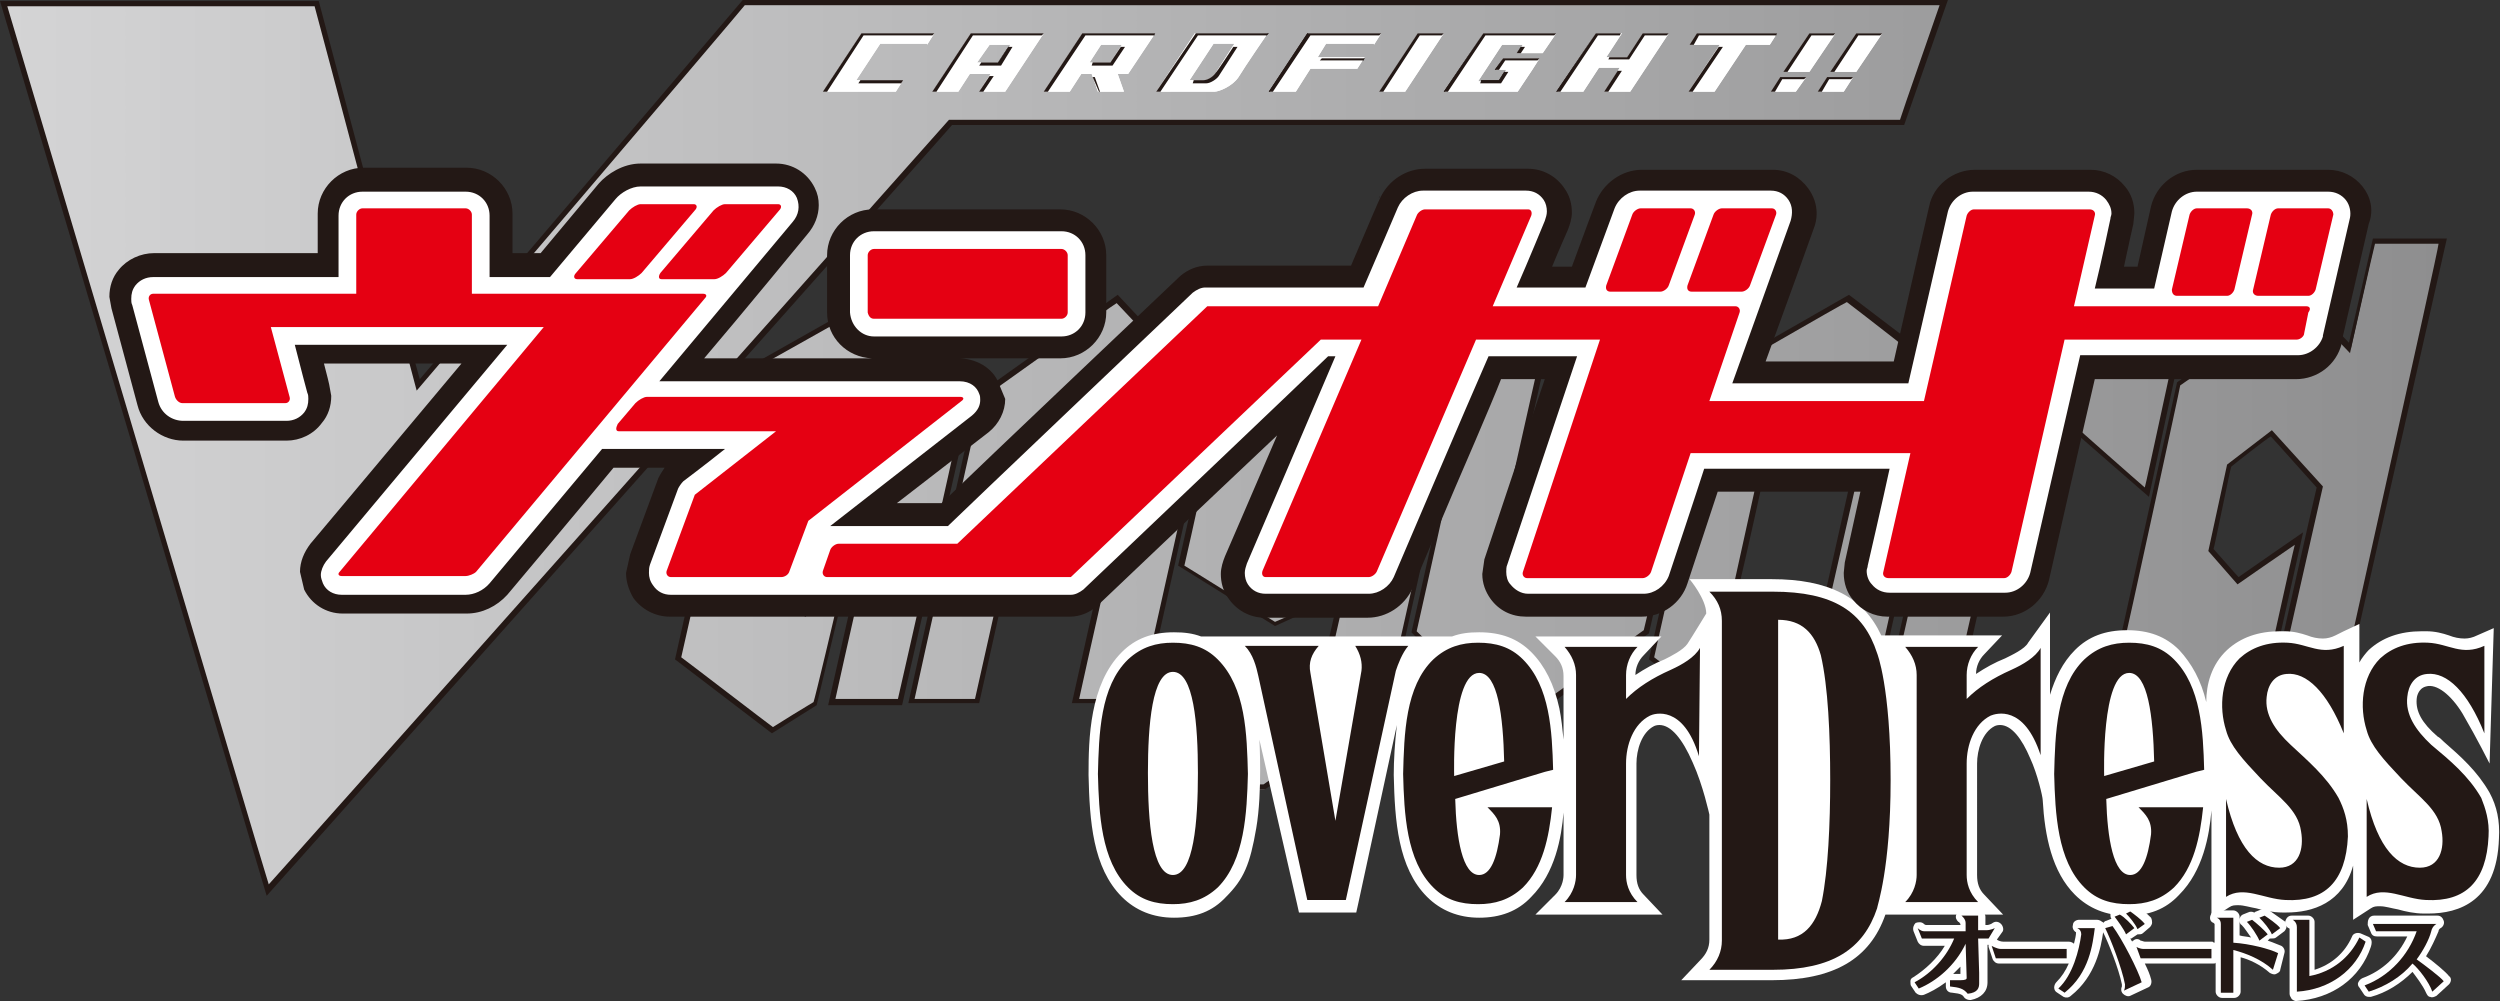
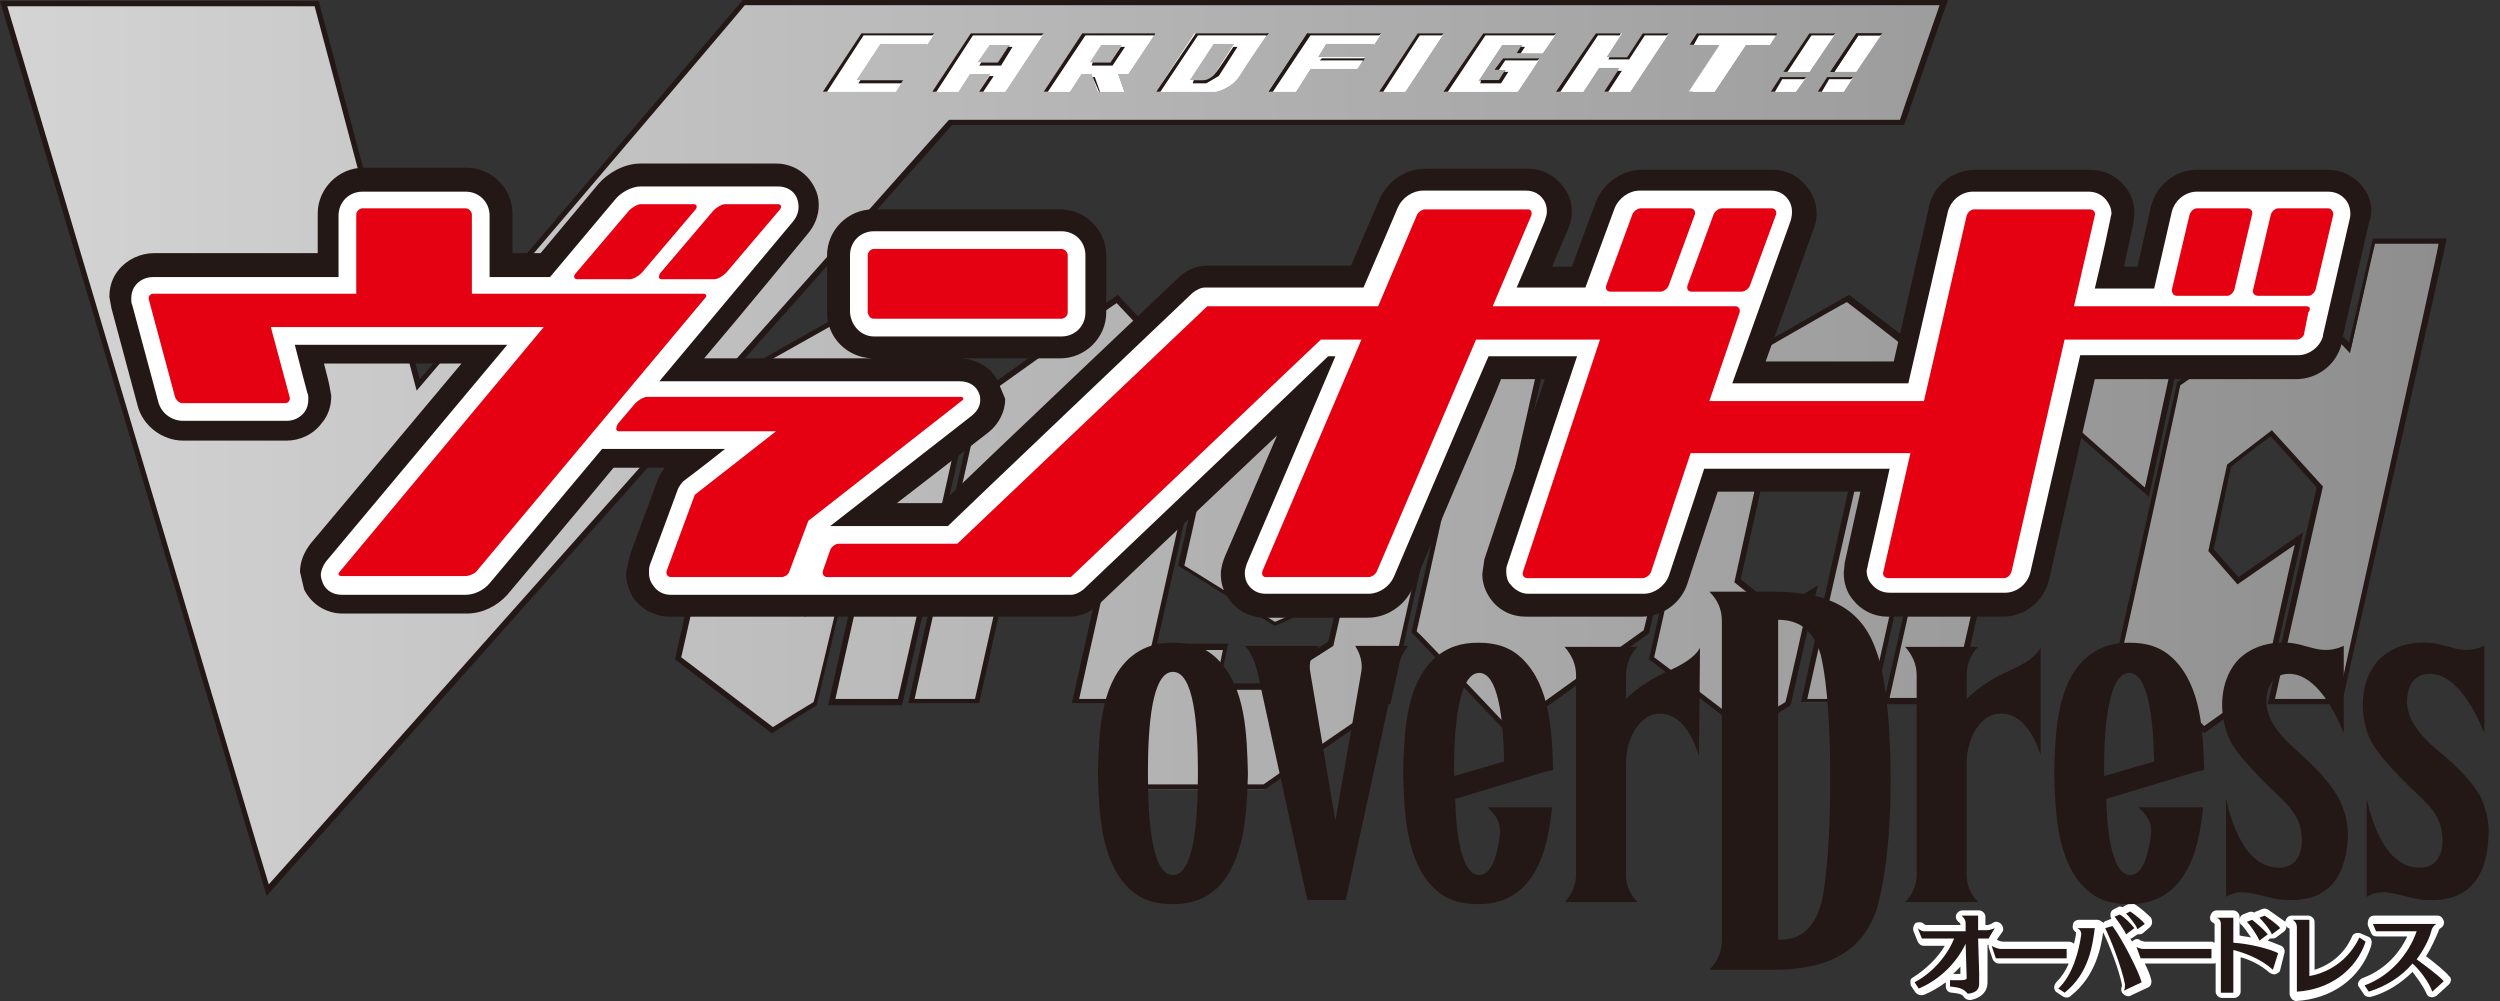
<svg xmlns="http://www.w3.org/2000/svg" version="1.1" id="レイヤー_1" x="0px" y="0px" viewBox="0 0 240 96.1" style="enable-background:new 0 0 240 96.1;" xml:space="preserve">
  <rect x="0" y="0" width="240" height="96.1" fill="#333333" stroke="none" />
  <style type="text/css">
	.st0{fill:url(#SVGID_1_);}
	.st1{fill:#FFFFFF;}
	.st2{fill:#231815;}
	.st3{fill:#E50012;}
</style>
  <linearGradient id="SVGID_1_" gradientUnits="userSpaceOnUse" x1="0.339" y1="42.842" x2="234.598" y2="42.842">
    <stop offset="0" style="stop-color:#D4D4D5" />
    <stop offset="1" style="stop-color:#8E8E8F" />
  </linearGradient>
  <path class="st0" d="M0.3,0.3h30.1l9.8,36.6L71.4,0.3h115.2l-4,11.5H91.3L25.7,85.4L0.3,0.3z M77.3,58.8l-3.9-3l2.7-12.5l5.3-3  l3.8,3l-5.4,24.1h6.5l7.1-31.5l-9.4-7.3l-12.8,7.2l-6.1,27.3l9.1,6.9l4.1-2.6l2.5-10.7L77.3,58.8z M98.9,44.4l5.7-4.4l3.8,4.4  l-5.2,22.9h6.4l6.5-29.2l-8.9-9.5L94,38.1l-6.5,29.2h6.3L98.9,44.4z M121.4,75.6l12-8.2l7.1-31.7l-9.9-7l-13.1,7.1l-4.1,18.6l9,5.6  l5.3-2.4l2.2-9.7l-4,1.7l-4.1-2.8l0.8-3.5l5.3-2.8l4.1,2.8l-4.2,18.8l-6.4,4.1h-4.5l0.8-3.8h-6.4l-3,13.4H121.4z M135.8,60.7  l9.1,9.5l13.2-9.5l6.6-29.2h-6.4l-5.2,22.8l-5.8,4.5l-3.7-4.4l5.2-22.9h-6.5L135.8,60.7z M186.8,35.9l-9.4-7.3L164.6,36l-6,27.2  l9.1,6.9l4.1-2.5l2.4-10.8l-3.5,2.1l-3.9-3.1l2.8-12.4l5.3-3l3.8,3l-5.4,24h6.6L186.8,35.9z M192.3,46.5l6.8-5.3l6.9,6.1l2.7-12.4  l-6.8-6.3l-6.8,5.4l0.6-2.6h-6.5l-8.1,35.9h6.6L192.3,46.5z M214.9,55.8l-2.6-2.9l1.7-8.1l4-3.1l4.6,5.1L218,67.3h6.6l9.9-44.2H228  l-2.3,10.3l-4.7-4.8l-11.8,8.3l-5.5,25l7.9,8.2l6-4.3l3.1-14L214.9,55.8z" />
  <path class="st1" d="M132.4,8.8h2.5l3.7-5.6h-2.5L132.4,8.8z M157.7,3.2l-1.5,2.3h-2l1.5-2.3h-2.5l-3.7,5.6h2.5l1.5-2.3h2L154,8.8  h2.5l3.7-5.6H157.7z M93.2,3.2l-3.7,5.6H92l1.1-1.7h2L94,8.8h2.5l3.7-5.6H93.2z M93.8,6L95,4.3h2L95.8,6H93.8z M89,4.3l0.7-1.1h-7  L79,8.8h7l0.7-1.1h-4.5l2.3-3.5H89z M110.9,3.2h-7l-3.7,5.6h2.5l1.1-1.7h1l0.6,1.7h2.5l-0.6-1.7h1L110.9,3.2z M105.7,4.3h2L106.6,6  h-2L105.7,4.3z M114.7,3.2L111,8.8c0,0,5.3,0,5.6,0c0.4,0,1.7-0.5,2.3-1.4c0.6-1,2.8-4.2,2.8-4.2H114.7z M114.2,7.7l2.3-3.5h2  c0,0-1.6,2.5-1.8,2.8s-0.7,0.7-1.2,0.7C115.1,7.7,114.2,7.7,114.2,7.7z M170.6,3.2h-7.7l-0.7,1.1h2.9l-3,4.5h2.5l3-4.5h2.3  L170.6,3.2z M148.1,5.1l1.3-1.9h-7l-3.7,5.6h7l1.4-2.1l0,0l0.7-1.1h-3.5l-0.7,1.1h1l-0.7,1.1h-2l2.3-3.5h2l-0.6,0.8H148.1z   M131.9,4.3l0.7-1.1h-7l-3.7,5.6h2.5l1.4-2.2h4.5l0.7-1.1h-4.5l0.8-1.3H131.9z" />
  <g>
    <polygon class="st2" points="95.4,7.3 95,7.3 94,8.8 94.4,8.8  " />
    <polygon class="st2" points="104.2,3.4 110.8,3.4 110.9,3.2 103.9,3.2 100.2,8.8 100.6,8.8  " />
    <polygon class="st2" points="97.2,4.5 96.8,4.5 95.8,6 94.2,6 94,6.3 96.1,6.3  " />
    <polygon class="st2" points="105.1,7.4 104.9,7.4 105.5,8.8 105.6,8.8  " />
    <polygon class="st2" points="163.1,3.4 170.5,3.4 170.6,3.2 162.9,3.2 162.2,4.3 162.6,4.3  " />
    <polygon class="st2" points="154.4,5.7 156.4,5.7 157.9,3.4 160,3.4 160.2,3.2 157.7,3.2 156.2,5.5 154.5,5.5  " />
    <path class="st2" d="M115,3.4h6.6c0.1-0.1,0.2-0.2,0.2-0.2h-7L111,8.8c0,0,0.2,0,0.4,0L115,3.4z" />
    <polygon class="st2" points="93.4,3.4 100,3.4 100.2,3.2 93.2,3.2 89.5,8.8 89.9,8.8  " />
    <polygon class="st2" points="82.4,8 86.5,8 86.7,7.7 82.6,7.7  " />
    <polygon class="st2" points="82.9,3.4 89.5,3.4 89.7,3.2 82.7,3.2 79,8.8 79.4,8.8  " />
    <polygon class="st2" points="108,4.5 107.6,4.5 106.6,6 104.9,6 104.8,6.3 106.8,6.3  " />
    <path class="st2" d="M117,7.3c0.2-0.3,1.8-2.8,1.8-2.8h-0.4c-0.4,0.6-1.5,2.3-1.7,2.5c-0.2,0.3-0.7,0.7-1.2,0.7c-0.2,0-0.6,0-0.9,0   L114.5,8c0,0,0.9,0,1.3,0C116.2,8,116.8,7.6,117,7.3z" />
    <polygon class="st2" points="142.1,8 144.1,8 144.8,6.9 144.4,6.9 143.9,7.7 142.2,7.7  " />
    <polygon class="st2" points="145.6,5.1 146,5.1 146.4,4.5 146,4.5  " />
    <polygon class="st2" points="165.4,4.5 165,4.5 162.1,8.8 162.5,8.8  " />
    <polygon class="st2" points="155.7,6.8 155.3,6.8 154,8.8 154.4,8.8  " />
    <polygon class="st2" points="153.4,3.4 155.5,3.4 155.6,3.2 153.2,3.2 149.4,8.8 149.8,8.8  " />
    <polygon class="st2" points="143.5,6.7 143.9,6.7 144.5,5.8 147.6,5.8 147.8,5.6 144.3,5.6  " />
    <polygon class="st2" points="125.8,3.4 132.4,3.4 132.6,3.2 125.5,3.2 121.8,8.8 122.2,8.8  " />
    <polygon class="st2" points="126.7,5.8 130.9,5.8 131,5.6 126.9,5.6  " />
    <polygon class="st2" points="136.3,3.4 138.4,3.4 138.6,3.2 136.1,3.2 132.4,8.8 132.8,8.8  " />
    <polygon class="st2" points="142.6,3.4 149.2,3.4 149.4,3.2 142.4,3.2 138.6,8.8 139,8.8  " />
  </g>
  <g>
    <polygon class="st1" points="171.2,6.9 173.7,6.9 176.2,3.2 173.7,3.2  " />
    <polygon class="st1" points="170,8.8 172.4,8.8 173.4,7.4 170.9,7.4  " />
  </g>
  <g>
    <polygon class="st1" points="175.7,6.9 178.2,6.9 180.7,3.2 178.2,3.2  " />
    <polygon class="st1" points="174.5,8.8 177,8.8 177.9,7.4 175.4,7.4  " />
  </g>
  <polygon class="st2" points="173.9,3.4 176,3.4 176.2,3.2 173.7,3.2 171.2,6.9 171.6,6.9 " />
  <polygon class="st2" points="171.1,7.6 173.2,7.6 173.4,7.4 170.9,7.4 170,8.8 170.4,8.8 " />
  <polygon class="st2" points="178.4,3.4 180.5,3.4 180.7,3.2 178.2,3.2 175.7,6.9 176.1,6.9 " />
  <polygon class="st2" points="175.6,7.6 177.7,7.6 177.9,7.4 175.4,7.4 174.5,8.8 174.9,8.8 " />
  <g>
    <path class="st2" d="M227.8,22.9c0,0-2.1,9.2-2.3,10c-0.6-0.6-4.5-4.7-4.5-4.7L209,36.7L203.4,62l8.2,8.4l6.2-4.5l3.3-14.8   c0,0-5.8,4-6.2,4.3c-0.3-0.3-2.2-2.5-2.4-2.7c0.1-0.2,1.6-7.7,1.7-7.9c0.1-0.1,3.4-2.7,3.8-2.9c0.3,0.3,4.2,4.7,4.4,4.9   c-0.1,0.3-4.7,20.8-4.7,20.8h7.1l10.1-44.7H227.8z M224.5,67.1c-0.4,0-5.6,0-6.1,0c0.1-0.6,4.6-20.4,4.6-20.4l-4.9-5.4l-4.3,3.3   l-1.8,8.3l2.8,3.2c0,0,4.6-3.2,5.5-3.8c-0.3,1.1-2.9,13.1-3,13.3c-0.1,0.1-5.4,3.9-5.7,4.1c-0.3-0.3-7.5-7.7-7.7-7.9   c0.1-0.3,5.4-24.6,5.4-24.8c0.2-0.1,11.2-7.9,11.5-8.1c0.3,0.3,4.8,5,4.8,5s2.3-10.2,2.4-10.5c0.4,0,5.6,0,6.1,0   C234.1,24,224.5,66.7,224.5,67.1z" />
    <path class="st2" d="M201.9,28.3c0,0-5.4,4.3-6.4,5.1c0.2-0.7,0.5-2.2,0.5-2.2H189l-8.2,36.4h7.1c0,0,4.7-20.8,4.7-21   c0.1-0.1,6.3-4.8,6.6-5.1c0.3,0.3,7.1,6.2,7.1,6.2l2.8-13L201.9,28.3z M205.9,46.8c-0.6-0.5-6.7-5.9-6.7-5.9l-7.1,5.4   c0,0-4.6,20.4-4.7,20.7c-0.4,0-5.5,0-6,0c0.1-0.6,7.9-35,8-35.4c0.4,0,5.5,0,6,0c-0.1,0.5-0.7,3-0.7,3s6.8-5.4,7.2-5.7   c0.3,0.3,6.4,5.8,6.6,6C208.4,35.3,206.1,46.1,205.9,46.8z" />
    <path class="st2" d="M177.5,28.3l-13.1,7.5l-6.1,27.5l9.3,7.1l4.3-2.7l2.6-11.5c0,0-3.6,2.2-3.8,2.3c-0.2-0.2-3.4-2.7-3.6-2.9   c0.1-0.3,2.7-11.9,2.7-12.2c0.2-0.1,4.7-2.7,5-2.9c0.2,0.2,3.3,2.7,3.5,2.8c-0.1,0.3-5.4,24.1-5.4,24.1h7.1l7.1-31.8L177.5,28.3z    M179.6,67.1c-0.4,0-5.5,0-6.1,0c0.1-0.6,5.4-23.8,5.4-23.8l-4.1-3.3l-5.5,3.2l-2.8,12.7l4.1,3.3c0,0,2.4-1.5,3.1-1.9   c-0.2,1-2.2,9.9-2.3,10.1c-0.2,0.1-3.6,2.2-3.8,2.4c-0.3-0.2-8.5-6.5-8.8-6.7c0.1-0.3,5.9-26.7,5.9-26.9c0.2-0.1,12.3-7.1,12.6-7.2   c0.3,0.2,8.9,6.9,9.1,7.1C186.5,36.3,179.7,66.7,179.6,67.1z" />
    <path class="st2" d="M158.1,31.2c0,0-5.2,22.8-5.2,22.9c-0.1,0.1-5.2,4-5.5,4.3c-0.3-0.3-3.3-4-3.5-4.1c0.1-0.2,5.2-23.1,5.2-23.1   h-7l-6.6,29.5l9.3,9.8l13.5-9.7l6.7-29.6H158.1z M157.8,60.5c-0.2,0.1-12.6,9.1-13,9.3c-0.3-0.3-8.6-9.1-8.8-9.2   c0.1-0.3,6.3-28.5,6.4-28.9c0.4,0,5.4,0,6,0c-0.1,0.6-5.1,22.7-5.1,22.7l3.9,4.7l6.1-4.7c0,0,5.1-22.3,5.1-22.7c0.4,0,5.3,0,5.8,0   C164.2,32.3,157.9,60.3,157.8,60.5z" />
    <path class="st2" d="M130.6,28.3l-13.3,7.2l-4.2,18.8l9.3,5.8l5.5-2.5l2.3-10.3c0,0-4.1,1.7-4.3,1.8c-0.2-0.1-3.6-2.5-3.8-2.7   c0.1-0.3,0.7-3,0.7-3.2c0.2-0.1,4.9-2.6,5.1-2.7c0.2,0.2,3.5,2.5,3.8,2.6c-0.1,0.3-4.1,18.3-4.2,18.5c-0.2,0.1-6.2,3.9-6.3,4   c-0.1,0-3.5,0-4.1,0c0.1-0.5,0.8-3.8,0.8-3.8h-6.9L108,75.8h13.4l12.1-8.3l7.1-31.9L130.6,28.3z M133.1,67.2   c-0.2,0.1-11.7,8-11.8,8.1c-0.2,0-12,0-12.6,0c0.1-0.6,2.8-12.5,2.9-12.9c0.4,0,5.3,0,5.8,0c-0.1,0.5-0.8,3.8-0.8,3.8h4.8l6.6-4.2   l4.3-19l-4.3-3l-5.6,3l-0.9,3.8l4.3,3c0,0,2.9-1.2,3.7-1.5c-0.2,0.9-2,8.9-2,9.1c-0.2,0.1-4.8,2.2-5.1,2.3   c-0.2-0.1-8.5-5.3-8.7-5.4c0.1-0.3,4-18,4-18.3c0.2-0.1,12.6-6.8,12.8-6.9c0.2,0.2,9.3,6.6,9.6,6.8C140.1,36.1,133.2,67,133.1,67.2   z" />
    <path class="st2" d="M107.3,28.3l-13.5,9.6l-6.6,29.6H94c0,0,5.1-22.8,5.1-23c0.1-0.1,5.1-3.9,5.5-4.2c0.3,0.3,3.4,3.9,3.5,4.1   c-0.1,0.2-5.2,23.1-5.2,23.1h6.9l6.6-29.5L107.3,28.3z M109.4,67.1c-0.4,0-5.3,0-5.8,0c0.1-0.6,5.1-22.7,5.1-22.7l-4-4.7l-6,4.6   c0,0-5,22.4-5.1,22.8c-0.4,0-5.2,0-5.8,0c0.1-0.6,6.4-28.7,6.4-28.8c0.2-0.1,12.6-9,13-9.2c0.3,0.3,8.5,9,8.6,9.2   C115.8,38.5,109.5,66.7,109.4,67.1z" />
    <path class="st2" d="M84.1,28.3l-13.1,7.4l-6.2,27.6l9.3,7.1l4.3-2.7l2.7-11.3c0,0-3.7,2-3.9,2.2c-0.2-0.2-3.4-2.6-3.6-2.8   c0.1-0.3,2.6-12,2.7-12.2c0.2-0.1,4.8-2.8,5.1-2.9c0.2,0.2,3.4,2.6,3.6,2.8c-0.1,0.3-5.5,24.2-5.5,24.2h7.1l7.2-31.8L84.1,28.3z    M86.2,67.1c-0.4,0-5.5,0-6,0c0.1-0.6,5.4-23.9,5.4-23.9l-4.1-3.2l-5.5,3.2l-2.8,12.8l4.1,3.2c0,0,2.5-1.4,3.2-1.8   c-0.2,1-2.3,9.8-2.4,10c-0.2,0.1-3.6,2.2-3.9,2.4c-0.3-0.2-8.5-6.5-8.8-6.7c0.1-0.3,6-26.9,6-27.1c0.2-0.1,12.3-6.9,12.6-7.1   c0.3,0.2,8.9,6.9,9.1,7.1C93.2,36.3,86.3,66.7,86.2,67.1z" />
    <path class="st2" d="M71.3,0c0,0-30.4,35.7-31,36.4C40,35.5,30.6,0.1,30.6,0.1H0l25.6,85.9c0,0,65.7-73.8,65.8-74   c0.2,0,91.4,0,91.4,0L187,0H71.3z M182.4,11.5c-0.4,0-91.3,0-91.3,0S26.4,84.3,25.8,84.9C25.5,84.1,0.9,1.2,0.7,0.6   c0.7,0,29.1,0,29.5,0C30.3,0.9,40,37.5,40,37.5S71.4,0.7,71.5,0.5c0.2,0,114,0,114.7,0C186,1.1,182.5,11.1,182.4,11.5z" />
  </g>
  <g>
    <g>
      <path class="st1" d="M217.7,87.3c-0.2-0.1-0.4-0.1-0.6,0l-0.5,0.2c-0.1,0-0.1,0.1-0.2,0.1c-0.2-0.1-0.4-0.1-0.6,0l-0.5,0.2    c-0.2,0.1-0.3,0.3-0.3,0.5c0,0.2,0,0.4,0.2,0.5c0.3,0.3,0.6,0.8,0.9,1.2c-0.4-0.1-0.8-0.1-1.1-0.2v-1.8c0-0.3-0.3-0.6-0.6-0.6    h-1.6c-0.3,0-0.5,0.2-0.6,0.5c-0.1,0.3,0,0.6,0.3,0.7c0,0,0.1,0.1,0.1,0.1v1.8c-0.1,0-0.2-0.1-0.2-0.1h-6.5    c-0.1,0-0.3-0.1-0.4-0.1c-0.2-0.2-0.5-0.2-0.7,0c-0.1,0-0.1,0.1-0.1,0.1c-0.1-0.1-0.1-0.2-0.2-0.3c0,0,0,0,0.1,0l0.6-0.4    c0,0,0,0,0,0c0.2,0,0.4,0,0.5-0.1l0.7-0.6c0.1-0.1,0.2-0.3,0.2-0.4s0-0.3-0.1-0.5c-0.4-0.4-1.2-1.1-1.6-1.3    c-0.2-0.1-0.4-0.1-0.6,0l-0.4,0.2c0,0-0.1,0.1-0.1,0.1c-0.2-0.1-0.4-0.1-0.5,0l-0.4,0.2c-0.2,0.1-0.3,0.3-0.3,0.5    c0,0.1,0,0.3,0.1,0.4l-0.5,0.2c-0.1,0-0.2,0.1-0.3,0.2c0,0,0-0.1-0.1-0.1c-0.1-0.1-0.3-0.2-0.5-0.2h-1.7c-0.3,0-0.6,0.2-0.6,0.5    c-0.1,0.3,0.1,0.6,0.3,0.7c0,0,0,0,0,0c0,0.3-0.1,0.7-0.2,1.1c-0.1-0.1-0.3-0.2-0.5-0.2h-6.3c-0.2,0-0.5-0.1-0.6-0.2l0.5-0.7    c0.2-0.2,0.1-0.6-0.1-0.8c-0.2-0.2-0.5-0.3-0.8-0.1c-0.1,0.1-0.4,0.2-0.5,0.2h-0.2l0-0.8c0-0.3-0.3-0.6-0.6-0.6h-1.6    c-0.3,0-0.5,0.2-0.6,0.4c-0.1,0.3,0,0.5,0.2,0.7c0.1,0,0.1,0.1,0.2,0.2l0,0.1h-3.3c-0.1,0-0.2-0.1-0.2-0.1    c-0.2-0.2-0.5-0.2-0.8-0.1c-0.2,0.2-0.3,0.5-0.2,0.8l0.4,1c0.1,0.2,0.3,0.4,0.6,0.4h2c-0.7,1.2-1.9,2.3-3,3    c-0.2,0.1-0.3,0.2-0.3,0.4c0,0.2,0,0.4,0.1,0.5l0.4,0.6c0.2,0.2,0.5,0.3,0.8,0.2c0.5-0.2,1.3-0.6,2.1-1.2v0.4    c0,0.3,0.2,0.6,0.6,0.6c0.9,0.1,1,0.2,1.2,0.5c0.1,0.1,0.3,0.2,0.5,0.2c0,0,0.1,0,0.1,0c1-0.2,1.6-0.8,1.6-1.7l0-0.9l0-2.7h0.1    c0,0.1,0,0.2,0,0.2l0.4,1.2c0.1,0.2,0.3,0.4,0.6,0.4h6.7c-0.3,0.7-0.7,1.3-1.2,1.8c-0.1,0.1-0.2,0.3-0.2,0.5    c0,0.2,0.1,0.4,0.3,0.5l0.6,0.4c0.2,0.1,0.5,0.1,0.7-0.1c2.4-1.9,2.9-4.7,3.1-6.1c0.5,1,1.5,3.5,1.8,5c0,0.1,0,0.1,0,0.2    c-0.1,0.2-0.1,0.5,0.1,0.7c0.2,0.2,0.5,0.3,0.7,0.2l1.7-0.8c0.3-0.1,0.4-0.5,0.3-0.8c-0.1-0.4-0.3-0.9-0.6-1.5h6.6    c0.1,0,0.2,0,0.2-0.1v2.8c0,0.3,0.3,0.6,0.6,0.6h1.2c0.3,0,0.6-0.3,0.6-0.6v-3.3c0.8,0.2,1.9,0.7,2.8,1.5c0.2,0.1,0.4,0.2,0.6,0.1    c0.2-0.1,0.4-0.2,0.4-0.4l0.4-1.6c0.1-0.3-0.1-0.6-0.3-0.7c-0.3-0.1-0.7-0.3-1.3-0.5l0.2-0.2c0,0,0,0,0.1,0c0.2,0,0.4,0,0.5-0.1    l0.8-0.6c0.1-0.1,0.2-0.3,0.2-0.4c0-0.2,0-0.3-0.1-0.5C219,88.2,218.1,87.6,217.7,87.3z M188.2,93.5c-0.1,0-0.3,0-0.4,0l-0.3,0    c0.2-0.2,0.5-0.5,0.7-0.7L188.2,93.5z" />
      <path class="st1" d="M227.3,89.9l-0.7-0.3c-0.3-0.1-0.7,0-0.8,0.3c-0.7,1.6-2,2.7-3.6,3.2v-4.6c0-0.3-0.3-0.6-0.6-0.6H220    c-0.3,0-0.5,0.2-0.6,0.5c-0.1,0.3,0.1,0.6,0.3,0.7c0.1,0,0.1,0.1,0.1,0.1v6.2c0,0.2,0.1,0.3,0.2,0.5c0.1,0.1,0.3,0.2,0.4,0.2    c0,0,0,0,0,0c3.5-0.2,6.2-2.2,7.2-5.2C227.8,90.3,227.6,90,227.3,89.9z" />
      <path class="st1" d="M235.1,93.7C235.1,93.7,235.1,93.7,235.1,93.7c-0.3-0.4-1.4-1.3-2.2-1.9c0.5-0.8,0.9-1.7,1.2-2.4    c0-0.2,0.2-0.3,0.2-0.3c0.2-0.1,0.4-0.4,0.3-0.7c-0.1-0.3-0.3-0.5-0.6-0.5h-6.1c-0.2,0-0.4,0.1-0.5,0.3c-0.1,0.2-0.1,0.4-0.1,0.6    l0.3,0.7c0.1,0.3,0.3,0.4,0.6,0.4h2.9c-0.9,1.9-2.4,3.3-4.3,4c-0.2,0.1-0.3,0.2-0.4,0.4c-0.1,0.2,0,0.4,0.1,0.5l0.4,0.6    c0.1,0.2,0.3,0.3,0.5,0.3c0.1,0,0.1,0,0.2,0c1.5-0.4,2.9-1.3,4-2.4c0.3,0.4,1,1.3,1.3,2c0.1,0.2,0.2,0.4,0.4,0.4    c0.2,0.1,0.4,0,0.6-0.1l1.2-1.1C235.3,94.3,235.4,93.9,235.1,93.7z" />
    </g>
-     <path class="st1" d="M239,76.1c-1.2-2.1-2.8-3.5-4.4-4.9c-0.2-0.2-0.4-0.4-0.6-0.5c-1.5-1.3-2.1-2.4-2-3.6c0-0.1,0.1-1,0.9-1.2   c1-0.3,2.4,0.8,3.5,2.6c1.4,2.4,2.6,4.8,2.6,4.8l0.4-13l-1.6,0.7c-0.4,0.2-0.8,0.3-1.2,0.3c-0.5,0-1-0.1-1.5-0.3   c-0.6-0.2-1.3-0.4-2.2-0.4c-0.1,0-0.2,0-0.4,0c-2.1,0-3.8,0.6-5.1,1.8c-0.2,0.2-0.7,0.8-0.9,1.2v-3.7l-1.5,0.7l0,0l-0.8,0.4   c-0.4,0.2-0.8,0.3-1.2,0.3c-0.5,0-1-0.1-1.5-0.3c-0.6-0.2-1.3-0.4-2.2-0.4c-0.1,0-0.2,0-0.4,0c-2.1,0-3.8,0.6-5.1,1.8   c-1.5,1.4-2,3.3-2,5c-0.5-2.1-1.4-3.7-2.6-5c-1.3-1.3-2.9-1.9-5-1.9c-2.1,0-3.7,0.6-5,1.9c-1.2,1.2-1.9,2.7-2.4,4.3v-4.6v-3.3   l-2.1,2.9c-0.3,0.6-1.6,1.2-2.2,1.5c-1,0.4-1.9,0.9-2.8,1.5v0c0-0.7,0.3-1.4,0.8-1.9l1.7-1.8h-2.5h-7h-2.1   c-1.7-3.7-5.1-5.4-10.5-5.4h-6.1h-1.8c0,0,1.6,1.9,1.6,3.3c0,0-1.4,2.3-1.8,2.9c-0.4,0.6-1.6,1.2-2.2,1.5c-1,0.4-1.9,0.9-2.8,1.5v0   c0-0.7,0.3-1.4,0.8-1.9l1.7-1.8h-2.5h-7h-2.6l1.9,1.9c0.5,0.5,0.8,1.1,0.8,1.9v6.1c-0.1-1-0.2-2-0.4-3c-0.5-2.3-1.4-4.1-2.7-5.4   c-1.3-1.3-2.9-1.9-5-1.9c-1,0-1.8,0.1-2.6,0.4h-1.9h-2.4h-0.7H130h-0.8h-12.3h-1.6c-0.8-0.3-1.6-0.4-2.6-0.4c-2.1,0-3.7,0.6-5,1.9   c-3.1,3.1-3.2,8.3-3.2,11.8l0,0l0,0c0.1,4.4,0.4,8.9,3.2,11.7c1.3,1.3,3,2,5,2c2.1,0,3.7-0.6,5-2c1.7-1.7,2.3-3.1,2.9-6.6   c0.6-3.5,0.3-8.5,0.3-8.5l3.6,15.7l0.2,0.9h0.9h3.7h0.9l0.2-0.9l3.7-17.1c-0.2,1.7-0.3,3.4-0.3,4.8l0,0l0,0   c0.1,4.4,0.4,8.9,3.2,11.7c1.3,1.3,3,2,5,2s3.7-0.6,5-2c2.3-2.3,2.9-5.7,3.1-8.1l0,0V84c0,0.1,0,1.1-0.8,1.9l-1.9,1.9h2.6h7h2.6   l-1.8-1.9c-0.5-0.5-0.7-1.1-0.7-1.9V73.3c0-1.3,0.5-3,1.7-3.6c0,0,0.2-0.1,0.5-0.1c1.1,0,2.2,1.3,3.2,3.6c1,2.2,1.6,5,1.6,5l0,12   c0,0.8-0.3,1.4-0.9,2l-1.8,1.9h2.6h6.1c5.9,0,9.4-2,10.9-6.3h1.7h7h2.6l-1.8-1.9c-0.5-0.5-0.7-1.1-0.7-1.9V73.3   c0-1.3,0.5-3,1.7-3.6c0,0,0.2-0.1,0.5-0.1c1.1,0,2.1,1.3,2.9,3.2c0.7,1.5,1.2,3.7,1.2,4c0.2,3.5,0.9,6.9,3.1,9.1c1.3,1.3,3,2,5,2   c2.1,0,3.7-0.6,5-2c2.3-2.3,2.9-5.7,3.1-8.1l0,0v8.3v2.1l1.7-1.1c0.3-0.2,0.5-0.2,0.9-0.2c0.5,0,1.1,0.2,1.7,0.3   c0.7,0.2,1.6,0.4,2.5,0.4c0.1,0,0.3,0,0.4,0c2.5,0,5.4-0.9,6.4-4.5v3.1v2.1l1.7-1.1c0.3-0.2,0.5-0.2,0.9-0.2c0.5,0,1.1,0.2,1.7,0.3   c0.7,0.2,1.6,0.4,2.5,0.4c0.1,0,0.3,0,0.4,0c3,0,6.6-1.2,6.8-7.2C240,78.8,239.7,77.4,239,76.1z" />
  </g>
  <path class="st1" d="M132.4,8.8h2.5l3.7-5.6h-2.5L132.4,8.8z M157.7,3.2l-1.5,2.3h-2l1.5-2.3h-2.5l-3.7,5.6h2.5l1.5-2.3h2L154,8.8  h2.5l3.7-5.6H157.7z M93.2,3.2l-3.7,5.6H92l1.1-1.7h2L94,8.8h2.5l3.7-5.6H93.2z M93.8,6L95,4.3h2L95.8,6H93.8z M89,4.3l0.7-1.1h-7  L79,8.8h7l0.7-1.1h-4.5l2.3-3.5H89z M110.9,3.2h-7l-3.7,5.6h2.5l1.1-1.7h1l0.6,1.7h2.5l-0.6-1.7h1L110.9,3.2z M105.7,4.3h2L106.6,6  h-2L105.7,4.3z M114.7,3.2L111,8.8c0,0,5.3,0,5.6,0c0.4,0,1.7-0.5,2.3-1.4c0.6-1,2.8-4.2,2.8-4.2H114.7z M114.2,7.7l2.3-3.5h2  c0,0-1.6,2.5-1.8,2.8s-0.7,0.7-1.2,0.7C115.1,7.7,114.2,7.7,114.2,7.7z M170.6,3.2h-7.7l-0.7,1.1h2.9l-3,4.5h2.5l3-4.5h2.3  L170.6,3.2z M148.1,5.1l1.3-1.9h-7l-3.7,5.6h7l1.4-2.1l0,0l0.7-1.1h-3.5l-0.7,1.1h1l-0.7,1.1h-2l2.3-3.5h2l-0.6,0.8H148.1z   M131.9,4.3l0.7-1.1h-7l-3.7,5.6h2.5l1.4-2.2h4.5l0.7-1.1h-4.5l0.8-1.3H131.9z" />
  <g>
    <polygon class="st2" points="95.4,7.3 95,7.3 94,8.8 94.4,8.8  " />
    <polygon class="st2" points="104.2,3.4 110.8,3.4 110.9,3.2 103.9,3.2 100.2,8.8 100.6,8.8  " />
    <polygon class="st2" points="97.2,4.5 96.8,4.5 95.8,6 94.2,6 94,6.3 96.1,6.3  " />
    <polygon class="st2" points="105.1,7.4 104.9,7.4 105.5,8.8 105.6,8.8  " />
    <polygon class="st2" points="163.1,3.4 170.5,3.4 170.6,3.2 162.9,3.2 162.2,4.3 162.6,4.3  " />
    <polygon class="st2" points="154.4,5.7 156.4,5.7 157.9,3.4 160,3.4 160.2,3.2 157.7,3.2 156.2,5.5 154.5,5.5  " />
    <path class="st2" d="M115,3.4h6.6c0.1-0.1,0.2-0.2,0.2-0.2h-7L111,8.8c0,0,0.2,0,0.4,0L115,3.4z" />
    <polygon class="st2" points="93.4,3.4 100,3.4 100.2,3.2 93.2,3.2 89.5,8.8 89.9,8.8  " />
    <polygon class="st2" points="82.4,8 86.5,8 86.7,7.7 82.6,7.7  " />
    <polygon class="st2" points="82.9,3.4 89.5,3.4 89.7,3.2 82.7,3.2 79,8.8 79.4,8.8  " />
    <polygon class="st2" points="108,4.5 107.6,4.5 106.6,6 104.9,6 104.8,6.3 106.8,6.3  " />
-     <path class="st2" d="M117,7.3c0.2-0.3,1.8-2.8,1.8-2.8h-0.4c-0.4,0.6-1.5,2.3-1.7,2.5c-0.2,0.3-0.7,0.7-1.2,0.7c-0.2,0-0.6,0-0.9,0   L114.5,8c0,0,0.9,0,1.3,0C116.2,8,116.8,7.6,117,7.3z" />
+     <path class="st2" d="M117,7.3c0.2-0.3,1.8-2.8,1.8-2.8h-0.4c-0.4,0.6-1.5,2.3-1.7,2.5c-0.2,0.3-0.7,0.7-1.2,0.7c-0.2,0-0.6,0-0.9,0   L114.5,8c0,0,0.9,0,1.3,0z" />
    <polygon class="st2" points="142.1,8 144.1,8 144.8,6.9 144.4,6.9 143.9,7.7 142.2,7.7  " />
    <polygon class="st2" points="145.6,5.1 146,5.1 146.4,4.5 146,4.5  " />
-     <polygon class="st2" points="165.4,4.5 165,4.5 162.1,8.8 162.5,8.8  " />
    <polygon class="st2" points="155.7,6.8 155.3,6.8 154,8.8 154.4,8.8  " />
    <polygon class="st2" points="153.4,3.4 155.5,3.4 155.6,3.2 153.2,3.2 149.4,8.8 149.8,8.8  " />
    <polygon class="st2" points="143.5,6.7 143.9,6.7 144.5,5.8 147.6,5.8 147.8,5.6 144.3,5.6  " />
    <polygon class="st2" points="125.8,3.4 132.4,3.4 132.6,3.2 125.5,3.2 121.8,8.8 122.2,8.8  " />
    <polygon class="st2" points="126.7,5.8 130.9,5.8 131,5.6 126.9,5.6  " />
    <polygon class="st2" points="136.3,3.4 138.4,3.4 138.6,3.2 136.1,3.2 132.4,8.8 132.8,8.8  " />
    <polygon class="st2" points="142.6,3.4 149.2,3.4 149.4,3.2 142.4,3.2 138.6,8.8 139,8.8  " />
  </g>
  <g>
    <polygon class="st1" points="171.2,6.9 173.7,6.9 176.2,3.2 173.7,3.2  " />
    <polygon class="st1" points="170,8.8 172.4,8.8 173.4,7.4 170.9,7.4  " />
  </g>
  <g>
-     <polygon class="st1" points="175.7,6.9 178.2,6.9 180.7,3.2 178.2,3.2  " />
    <polygon class="st1" points="174.5,8.8 177,8.8 177.9,7.4 175.4,7.4  " />
  </g>
  <polygon class="st2" points="173.9,3.4 176,3.4 176.2,3.2 173.7,3.2 171.2,6.9 171.6,6.9 " />
  <polygon class="st2" points="171.1,7.6 173.2,7.6 173.4,7.4 170.9,7.4 170,8.8 170.4,8.8 " />
  <polygon class="st2" points="178.4,3.4 180.5,3.4 180.7,3.2 178.2,3.2 175.7,6.9 176.1,6.9 " />
  <polygon class="st2" points="175.6,7.6 177.7,7.6 177.9,7.4 175.4,7.4 174.5,8.8 174.9,8.8 " />
  <path class="st2" d="M181.5,74.9c0-9-1.3-12.2-1.3-12.2c-1.3-4-4.2-5.9-10-5.9h-6.1c0.8,0.8,1.2,1.7,1.2,2.8v30.7c0,1-0.4,2-1.2,2.8  h6.1c5.7,0,8.7-2,10-5.9C180.2,87,181.5,83.4,181.5,74.9z M174.9,86.5c-0.6,2.3-1.8,3.8-4.2,3.7V59.5c2.3,0,3.5,1.3,4.1,3.4  c0.7,3,0.9,7.6,0.9,12C175.7,79.1,175.5,83.5,174.9,86.5z M149.1,73.9c-0.1-3.7-0.3-8-2.9-10.6c-1.2-1.2-2.6-1.6-4.3-1.6  c-1.6,0-3,0.4-4.3,1.6c-2.7,2.6-2.8,7.2-2.9,11c0.1,3.8,0.3,8.3,2.9,10.9c1.2,1.2,2.6,1.6,4.3,1.6c1.6,0,3-0.4,4.3-1.6  c1.9-1.9,2.5-4.8,2.8-7.7l0,0c0,0,0,0,0,0h-6.2c0.7,0.7,1.3,1.3,1.2,2.6c-0.3,2.3-0.9,3.9-2,3.9c-1.6,0-2.2-3.5-2.3-7.3l8.6-2.6  L149.1,73.9z M139.6,74.5c0-0.1-0.3-9.9,2.4-9.9c1.8,0,2.3,4.2,2.4,8.5L139.6,74.5z M191.1,68.7c-1.6,0.8-2.3,2.8-2.3,4.6V84  c0,0.7,0.2,1.7,1.1,2.6h-7c0.9-0.9,1.1-2,1.1-2.6V64.8c0-1-0.4-1.9-1.1-2.7h7c-0.7,0.7-1.1,1.7-1.1,2.7v2.3c1.1-1.1,2.5-2,4.3-2.8  c1.1-0.5,2.3-1.2,2.8-2.1v10.3h0C194.3,67.6,191.6,68.5,191.1,68.7z M163.1,72.6c-1.5-5-4.3-4.1-4.7-3.9c-1.6,0.8-2.3,2.8-2.3,4.6  V84c0,0.7,0.2,1.7,1.1,2.6h-7c0.9-0.9,1.1-2,1.1-2.6V64.8c0-1-0.4-1.9-1.1-2.7h7c-0.7,0.7-1.1,1.7-1.1,2.7v2.3  c1.1-1.1,2.5-2,4.3-2.8c1.1-0.5,2.3-1.2,2.8-2.1L163.1,72.6L163.1,72.6z M129.2,86.4h-3.7l-4.7-21.5c-0.2-0.9-0.5-2.1-1.3-2.9h7.1  c-0.7,0.8-1,1.6-0.8,2.6l2.4,14.2l2.5-14.4c0.1-0.8-0.1-1.6-0.6-2.4h5.1c-0.6,0.7-1,1.8-1.2,2.4L129.2,86.4z M224.5,76.6  c0.5,1,0.9,2.1,0.9,3.7c-0.2,4.3-2.2,6.3-6,6.1c-2.1-0.1-4-1.4-5.7-0.3v-9.4c1.1,4.8,3,6.6,5.1,6.6c1.9,0,2.4-1.8,2.1-3.5  c-0.3-2.1-2.1-3.2-3.9-5.1c-1.7-1.8-2.9-3.1-3.3-4.6c-0.7-2.2-0.5-5.1,1.3-6.9c1.1-1,2.6-1.6,4.6-1.5c2,0.1,3.2,1.3,5.4,0.3v8.4  c-1.6-4-3.6-5.9-5.5-5.7c-1.2,0.1-1.8,1.1-1.9,2.2c-0.2,1.7,0.8,3.2,2.3,4.6C221.5,73,223.3,74.5,224.5,76.6z M238.9,80.3  c-0.2,4.3-2.2,6.3-6,6.1c-2.1-0.1-4-1.4-5.7-0.3v-9.4c1.1,4.8,3,6.6,5.1,6.6c1.9,0,2.4-1.8,2.1-3.5c-0.3-2.1-2.1-3.2-3.9-5.1  c-1.7-1.8-2.9-3.1-3.3-4.6c-0.7-2.2-0.5-5.1,1.3-6.9c1.1-1,2.6-1.6,4.6-1.5c2,0.1,3.2,1.3,5.4,0.3v8.4c-1.6-4-3.6-5.9-5.5-5.7  c-1.2,0.1-1.8,1.1-1.9,2.2c-0.2,1.7,0.8,3.2,2.3,4.6c1.8,1.5,3.6,3,4.8,5.1C238.6,77.6,239,78.8,238.9,80.3z M211.6,73.9  c-0.1-3.7-0.3-8-2.9-10.6c-1.2-1.2-2.6-1.6-4.3-1.6c-1.6,0-3,0.4-4.3,1.6c-2.7,2.6-2.8,7.2-2.9,11c0.1,3.8,0.3,8.3,2.9,10.9  c1.2,1.2,2.6,1.6,4.3,1.6c1.6,0,3-0.4,4.3-1.6c1.9-1.9,2.5-4.8,2.8-7.7l0,0c0,0,0,0,0,0h-6.2c0.7,0.7,1.3,1.3,1.2,2.6  c-0.3,2.3-0.9,3.9-2,3.9c-1.6,0-2.2-3.5-2.3-7.3l8.6-2.6L211.6,73.9z M202,74.5c0-0.1-0.3-9.9,2.4-9.9c1.8,0,2.3,4.2,2.4,8.5  L202,74.5z M112.6,61.7c-1.6,0-3,0.4-4.3,1.6c-2.7,2.6-2.8,7.2-2.9,11c0.1,3.8,0.3,8.3,2.9,10.9c1.2,1.2,2.6,1.6,4.3,1.6  c1.6,0,3-0.4,4.3-1.6c2.6-2.6,2.8-7.2,2.9-10.9c-0.1-3.8-0.2-8.3-2.9-11C115.7,62.1,114.3,61.7,112.6,61.7z M112.6,84  c-2,0-2.4-5.1-2.4-9.8c0-4.6,0.4-9.7,2.4-9.7c2,0,2.4,5,2.4,9.7C115,78.9,114.6,84,112.6,84z" />
  <g>
    <path class="st2" d="M190,94.4c0,0.4-0.1,0.9-1.1,1c-0.4-0.5-0.8-0.6-1.7-0.7v-0.6c0.4,0,0.8,0,1,0c0.5,0,0.6-0.1,0.6-0.2l-0.1-3.3   c-1,2.1-2.8,3.6-4.5,4.3l-0.4-0.6c1.7-0.9,3.1-2.5,3.8-4.2h-3.1l-0.4-1c0,0,0.3,0.3,0.6,0.3c0.4,0,4,0,4,0s0-0.4,0-0.8   s-0.4-0.7-0.4-0.7h1.6l0,1.4c0,0,0.4,0,0.8,0c0.4,0,0.8-0.2,0.8-0.2l-0.6,1h-1l0.1,3.3l0,0.7V94.4z" />
    <path class="st2" d="M191.6,92l-0.4-1.2c0,0,0.5,0.3,0.9,0.3c0.5,0,6.3,0,6.3,0V92H191.6z" />
    <path class="st2" d="M197.6,94.9c1.4-1.3,2-3.7,2.2-5.2c0-0.5-0.4-0.6-0.4-0.6h1.7c-0.2,1.5-0.5,4.3-2.9,6.2L197.6,94.9z    M203.9,95.1c0.1-0.2,0.1-0.4,0.1-0.6c-0.3-1.6-1.4-4.4-1.9-5.4l0.7-0.2c0.9,1.2,2.5,4.3,2.8,5.4L203.9,95.1z M204.1,89.7   c-0.2-0.5-0.8-1.3-1.1-1.7l0.5-0.2c0.4,0.2,1.1,0.9,1.4,1.3L204.1,89.7z M205.2,89.2c-0.2-0.5-0.8-1.2-1.1-1.5l0.4-0.2   c0.3,0.2,1.1,0.8,1.4,1.2L205.2,89.2z" />
    <path class="st2" d="M205.5,92l-0.4-1.1c0,0,0.3,0.2,0.7,0.2s6.5,0,6.5,0V92H205.5z" />
    <path class="st2" d="M218.2,93.1c-1.1-1-2.6-1.6-3.8-1.9v4.1h-1.2c0,0,0-6.1,0-6.6s-0.4-0.6-0.4-0.6h1.6v2.4c1.6,0.1,3.5,0.6,4.3,1   L218.2,93.1z M216.9,90.3c-0.2-0.5-0.8-1.4-1.2-1.8l0.5-0.2c0.4,0.3,1.2,1,1.5,1.4L216.9,90.3z M218.1,89.7   c-0.2-0.5-0.8-1.2-1.2-1.6l0.5-0.2c0.3,0.2,1.2,0.8,1.5,1.2L218.1,89.7z" />
    <path class="st2" d="M227.1,90.4c-0.9,2.7-3.4,4.6-6.6,4.8c0,0,0-5.7,0-6.2s-0.4-0.7-0.4-0.7h1.6v5.4c2.2-0.4,3.9-1.8,4.8-3.7   L227.1,90.4z" />
    <path class="st2" d="M233.5,95.2c-0.3-0.9-1.3-2.2-1.9-2.7c-1.1,1.3-2.6,2.2-4.2,2.7l-0.4-0.6c2.4-0.9,4.2-2.9,5-5.2h-3.9l-0.3-0.7   h6.1c0,0-0.4,0.2-0.5,0.7c-0.2,0.8-0.8,1.9-1.4,2.7c0.7,0.5,2.3,1.7,2.6,2.1L233.5,95.2z" />
  </g>
  <g>
    <g>
      <path class="st2" d="M135.8,56.3C135.8,56.3,135.8,56.4,135.8,56.3c-0.1,0.1-0.1,0.1-0.1,0.2C135.7,56.4,135.8,56.3,135.8,56.3z" />
-       <path class="st2" d="M135.7,56.5c0,0.1-0.1,0.2-0.1,0.2C135.6,56.6,135.7,56.6,135.7,56.5z" />
      <path class="st2" d="M132.4,19c0-0.1,0.1-0.2,0.1-0.2C132.5,18.8,132.5,18.9,132.4,19z" />
      <path class="st2" d="M226.8,17.9L226.8,17.9c-0.8-1-2-1.6-3.3-1.6h-12.6c-2.1,0-3.9,1.5-4.4,3.5c0,0-0.8,3.6-1.3,5.8    c-0.6,0-0.7,0-1.3,0c0.4-1.9,0.9-4.1,0.9-4.1c0,0,0.1-1,0.1-1c0-1-0.3-1.9-0.9-2.6c-0.8-1-2-1.6-3.3-1.6h-11.1    c-2.1,0-4,1.5-4.4,3.5c0,0-2.8,12.2-3.4,14.9c-2.2,0-8.7,0-12.3,0c1.4-3.8,4.6-12.7,4.6-12.7c0.2-0.5,0.3-1,0.3-1.5    c0-0.9-0.3-1.7-0.8-2.4c-0.8-1.1-2-1.8-3.4-1.8h-12.6c-1.9,0-3.7,1.3-4.4,3.1c0,0-1.5,4-2.3,6.2c-0.7,0-1,0-1.9,0    c0.7-1.7,1.5-3.5,1.5-3.5c0.2-0.5,0.4-1.1,0.4-1.7c0-0.8-0.2-1.6-0.7-2.3c-0.8-1.2-2.1-1.9-3.5-1.9h-9.9c-1.8,0-3.5,1.1-4.3,2.8    c-0.2,0.4-0.8,1.8-2.8,6.5c-2.3,0-13.8,0-13.8,0c-1,0-1.9,0.4-2.6,1c0,0-19.4,18.4-22.9,21.8c-0.6,0-2.2,0-4.3,0    c4-3.1,8.8-6.8,8.8-6.8c1-0.8,1.6-2,1.6-3.2L96,37.1c-0.5-1.6-2-2.6-3.8-2.7h9.6c2.4,0,4.4-2,4.4-4.4v-5.5c0-2.4-2-4.4-4.4-4.4    h-18c-2.4,0-4.4,2-4.4,4.4V30c0,2.4,1.9,4.3,4.3,4.4c-5.6,0-12.6,0-16.1,0c3.5-4.1,9.9-11.9,9.9-11.9c0.7-0.8,1.1-1.8,1.1-2.8    c0-0.6-0.1-1.1-0.4-1.7c-0.7-1.4-2.1-2.3-3.7-2.3H61.5c-1.7,0-3.2,1-4,1.9c0,0-4.6,5.5-5.6,6.7c-0.8,0-1.5,0-2.7,0    c0-1.7,0-3.8,0-3.8c0-2.4-2-4.4-4.4-4.4h-9.9c-2.4,0-4.4,2-4.4,4.4c0,0,0,2,0,3.8c-3.3,0-15.7,0-15.7,0c-1.3,0-2.6,0.6-3.4,1.6    c-0.6,0.7-0.9,1.6-0.9,2.6l0.2,1.1l2.5,9.3c0.5,2,2.4,3.4,4.4,3.4h9.9c1.3,0,2.6-0.6,3.4-1.7c0.6-0.7,0.9-1.6,0.9-2.6l-0.2-1.1    c0,0-0.2-0.9-0.5-2c3.1,0,8.6,0,13.2,0c-4,4.8-14.5,17.3-14.5,17.3c-0.6,0.8-1,1.7-1,2.7l0.4,1.7c0.7,1.4,2.1,2.3,3.7,2.3h11.9    c1.5,0,2.9-0.7,3.9-1.8c0,0,7.9-9.4,10.2-12.2c0.7,0,2.5,0,4.9,0c-0.2,0.3-0.4,0.6-0.6,1c0,0-2.7,7.3-2.7,7.3L60.1,55    c0,0.9,0.3,1.7,0.7,2.4c0.8,1.1,2.1,1.8,3.5,1.8h38.4c1,0,1.9-0.4,2.6-1c0,0,10.3-9.8,17.3-16.4c-2.4,5.6-5,11.6-5,11.6    c-0.2,0.5-0.4,1.1-0.4,1.7c0,0.8,0.2,1.6,0.7,2.3c0.8,1.2,2.1,1.9,3.5,1.9h9.9c1.8,0,3.5-1.1,4.3-2.8c0.2-0.5,1-2.4,4.1-9.7    c0,0,3.6-8.3,4.4-10.4c1.1,0,2.3,0,4.2,0c-1.4,4.1-5.8,17.3-5.8,17.3c0,0-0.2,1.4-0.2,1.4c0,0.9,0.3,1.7,0.8,2.4    c0.8,1.1,2,1.7,3.4,1.7h11.1c2,0,3.8-1.3,4.4-3.2c0,0,2.2-6.7,2.9-8.8c2.1,0,10.2,0,13.7,0c-0.6,2.7-1.5,6.8-1.5,6.8    c0,0-0.1,1-0.1,1c0,1,0.3,1.9,0.9,2.6c0.8,1,2,1.6,3.3,1.6h11.1c2.1,0,3.9-1.5,4.4-3.5c0,0,3.9-17.2,4.4-19.3c2.8,0,19.3,0,19.3,0    c2.1,0,3.9-1.4,4.4-3.4c0,0,0-0.2,0-0.2c0,0,2.6-11.3,2.6-11.3C227.9,20.2,227.6,18.9,226.8,17.9z" />
      <path class="st2" d="M132.3,19.1C132.3,19.1,132.4,19.1,132.3,19.1c0.1-0.1,0.1-0.1,0.1-0.2C132.4,19,132.3,19.1,132.3,19.1z" />
    </g>
    <g>
      <path class="st1" d="M83.9,32.3h18c1.3,0,2.3-1,2.3-2.3v-5.5c0-1.3-1-2.3-2.3-2.3h-18c-1.3,0-2.3,1-2.3,2.3V30    C81.7,31.3,82.7,32.3,83.9,32.3z" />
      <path class="st1" d="M225.2,19.2c-0.4-0.5-1-0.8-1.7-0.8h-12.6c-1.1,0-2.1,0.8-2.4,1.9c0,0-1.7,7.4-1.7,7.4s-4.6,0-5.7,0    c0.6-2.4,1.5-6.7,1.5-6.7c0-0.2,0.1-0.3,0.1-0.5c0-0.5-0.2-0.9-0.5-1.3c-0.4-0.5-1-0.8-1.7-0.8h-11.1c-1.1,0-2.1,0.8-2.4,1.9    l-3.8,16.5h-16.9l5.6-15.6c0.2-0.7,0.2-1.4-0.2-2c-0.4-0.6-1-0.9-1.7-0.9h-12.6c-1,0-2,0.7-2.4,1.7c0,0-2.8,7.6-2.8,7.6    s-5.3,0-6.6,0c1.1-2.5,2.7-6.4,2.7-6.4c0.1-0.3,0.2-0.6,0.2-0.9c0-0.4-0.1-0.8-0.3-1.1c-0.4-0.6-1-0.9-1.7-0.9h-9.9    c-1,0-2,0.7-2.4,1.6c0,0-2.3,5.4-3.3,7.7c-1.9,0-15.2,0-15.2,0c-0.4,0-0.8,0.2-1.2,0.5c0,0-22.6,21.5-23.5,22.4    c-1.2,0-11.3,0-11.3,0l13.6-10.6c0.6-0.5,0.8-1,0.8-1.5c0-0.2,0-0.4-0.1-0.6c-0.2-0.6-0.8-1.2-1.9-1.2H63.3l12.8-15.3    c0.6-0.7,0.7-1.5,0.4-2.3c-0.3-0.7-1-1.1-1.8-1.1H61.5c-0.9,0-1.9,0.6-2.4,1.2l-6.3,7.5c0,0-4.9,0-5.8,0c0-2,0-5.9,0-5.9    c0-1.3-1-2.3-2.3-2.3h-9.9c-1.3,0-2.3,1-2.3,2.3c0,0,0,3.8,0,5.9c-2.8,0-17.8,0-17.8,0c-0.7,0-1.3,0.3-1.7,0.8    c-0.3,0.4-0.4,0.8-0.4,1.3c0,0.2,0,0.4,0.1,0.6l2.5,9.3c0.3,1.1,1.3,1.8,2.4,1.8h9.9c0.7,0,1.3-0.3,1.7-0.8    c0.3-0.4,0.4-0.8,0.4-1.3c0-0.2,0-0.4-0.1-0.6c0,0-0.7-2.6-1.2-4.6c3.1,0,15.6,0,20.4,0c-3.6,4.3-17.4,20.8-17.4,20.8    c-0.3,0.4-0.5,0.9-0.5,1.3c0,0.3,0.1,0.5,0.2,0.8c0.3,0.7,1,1.1,1.8,1.1h11.9c0.8,0,1.7-0.4,2.3-1.1l10.8-12.9c0,0,7.3,0,11.8,0    c-2,1.6-4,3.1-4,3.1c-0.2,0.2-0.4,0.5-0.5,0.7l-2.7,7.3c-0.1,0.3-0.1,0.5-0.1,0.8c0,0.4,0.1,0.8,0.4,1.2c0.4,0.6,1,0.9,1.7,0.9    h38.4c0.4,0,0.8-0.2,1.2-0.5c0,0,22.6-21.5,23.5-22.4c0.2,0,0.4,0,0.7,0c-1.6,3.8-8.5,19.9-8.5,19.9c-0.1,0.3-0.2,0.6-0.2,0.9    c0,0.4,0.1,0.8,0.3,1.1c0.4,0.6,1,0.9,1.7,0.9h9.9c1,0,2-0.7,2.4-1.6c0,0,7.2-16.9,9.1-21.2c1.4,0,5.8,0,8.5,0    c-1.2,3.6-6.7,20-6.7,20c-0.1,0.2-0.1,0.5-0.1,0.7c0,0.4,0.1,0.9,0.4,1.2c0.4,0.5,1,0.9,1.7,0.9h11.1c1,0,2-0.7,2.4-1.7    c0,0,2.8-8.4,3.4-10.3c1.9,0,14.6,0,17.8,0c-0.6,2.8-2.1,9.3-2.1,9.3c0,0.2-0.1,0.3-0.1,0.5c0,0.5,0.2,1,0.5,1.3    c0.4,0.5,1,0.8,1.7,0.8h11.1c1.1,0,2.1-0.8,2.4-1.9c0,0,3.7-16.2,4.8-20.9c2.4,0,20.9,0,20.9,0c1.1,0,2.1-0.8,2.4-1.8    c0,0,0-0.1,0-0.1l2.6-11.3C225.7,20.4,225.6,19.7,225.2,19.2z" />
    </g>
    <g>
      <path class="st3" d="M83.9,30.6h18c0.3,0,0.6-0.3,0.6-0.6v-5.5c0-0.3-0.3-0.6-0.6-0.6h-18c-0.3,0-0.6,0.3-0.6,0.6V30    C83.4,30.4,83.6,30.6,83.9,30.6z" />
      <path class="st3" d="M162.4,28h4.8c0.3,0,0.7-0.3,0.8-0.6l2.5-6.8c0.1-0.3-0.1-0.6-0.4-0.6h-4.8c-0.3,0-0.7,0.3-0.8,0.6l-2.5,6.8    C161.9,27.8,162.1,28,162.4,28z" />
      <path class="st3" d="M154.6,28h4.8c0.3,0,0.7-0.3,0.8-0.6l2.5-6.8c0.1-0.3-0.1-0.6-0.4-0.6h-4.8c-0.3,0-0.7,0.3-0.8,0.6l-2.5,6.8    C154.1,27.8,154.3,28,154.6,28z" />
      <path class="st3" d="M221.4,29.4h-22.3l2-8.7c0.1-0.3-0.1-0.6-0.5-0.6h-11.1c-0.3,0-0.6,0.3-0.7,0.6l-4.1,17.8h-20.6l2.9-8.5    c0.1-0.3-0.1-0.6-0.4-0.6h-23.3l3.7-8.7c0.1-0.3,0-0.6-0.3-0.6h-9.9c-0.3,0-0.7,0.3-0.8,0.6l-3.7,8.7h-16.4l-24,22.8H80.5    c-0.3,0-0.7,0.3-0.8,0.6l-0.7,2c-0.1,0.3,0.1,0.6,0.4,0.6h8.9H98h4.8l24-22.8h3.9l-9.5,22.2c-0.1,0.3,0,0.6,0.3,0.6h9.9    c0.3,0,0.7-0.3,0.8-0.6l9.5-22.2h11.9l-7.4,22.3c-0.1,0.3,0.1,0.6,0.4,0.6h11.1c0.3,0,0.7-0.3,0.8-0.6l3.8-11.4h21.1l-2.6,11.4    c-0.1,0.3,0.1,0.6,0.5,0.6h11.1c0.3,0,0.6-0.3,0.7-0.6l5.1-22.3h22.3c0.3,0,0.7-0.3,0.7-0.6l0.4-2    C221.9,29.6,221.7,29.4,221.4,29.4z" />
      <g>
        <path class="st3" d="M63.5,26.8h5.1c0.3,0,0.8-0.3,1.1-0.6l5.1-6c0.3-0.3,0.2-0.6-0.1-0.6h-5.1c-0.3,0-0.8,0.3-1.1,0.6l-5.1,6     C63.2,26.5,63.2,26.8,63.5,26.8z" />
        <path class="st3" d="M55.4,26.8h5.1c0.3,0,0.8-0.3,1.1-0.6l5.1-6c0.3-0.3,0.2-0.6-0.1-0.6h-5.1c-0.3,0-0.8,0.3-1.1,0.6l-5.1,6     C55,26.5,55.1,26.8,55.4,26.8z" />
        <path class="st3" d="M67.7,28.6c0.2-0.2,0.1-0.4-0.2-0.4H45.3v-7.6c0-0.3-0.3-0.6-0.6-0.6h-9.9c-0.3,0-0.6,0.3-0.6,0.6v7.6H14.7     c-0.3,0-0.5,0.3-0.4,0.6l2.5,9.3c0.1,0.3,0.4,0.6,0.7,0.6h9.9c0.3,0,0.5-0.3,0.4-0.6l-1.8-6.7h26.2L32.6,54.9     c-0.2,0.2-0.1,0.4,0.2,0.4h11.9c0.3,0,0.8-0.2,1-0.4L67.7,28.6z" />
      </g>
      <path class="st3" d="M59.4,41.4h15.1l-7.8,6.1L64,54.8c-0.1,0.3,0.1,0.6,0.4,0.6H75c0.3,0,0.7-0.2,0.8-0.6l1.8-4.8l14.7-11.5    c0.3-0.2,0.2-0.4-0.1-0.4H62.1c-0.3,0-0.8,0.3-1.1,0.6l-1.7,2C59.1,41.1,59.1,41.4,59.4,41.4z" />
      <path class="st3" d="M223.5,20h-4.8c-0.3,0-0.6,0.3-0.7,0.6l-1.7,7.2c-0.1,0.3,0.1,0.6,0.5,0.6h4.8c0.3,0,0.6-0.3,0.7-0.6l1.7-7.2    C224,20.3,223.8,20,223.5,20z" />
      <path class="st3" d="M209,28.4h4.8c0.3,0,0.6-0.3,0.7-0.6l1.7-7.2c0.1-0.3-0.1-0.6-0.5-0.6h-4.8c-0.3,0-0.6,0.3-0.7,0.6l-1.7,7.2    C208.5,28.2,208.7,28.4,209,28.4z" />
    </g>
  </g>
</svg>